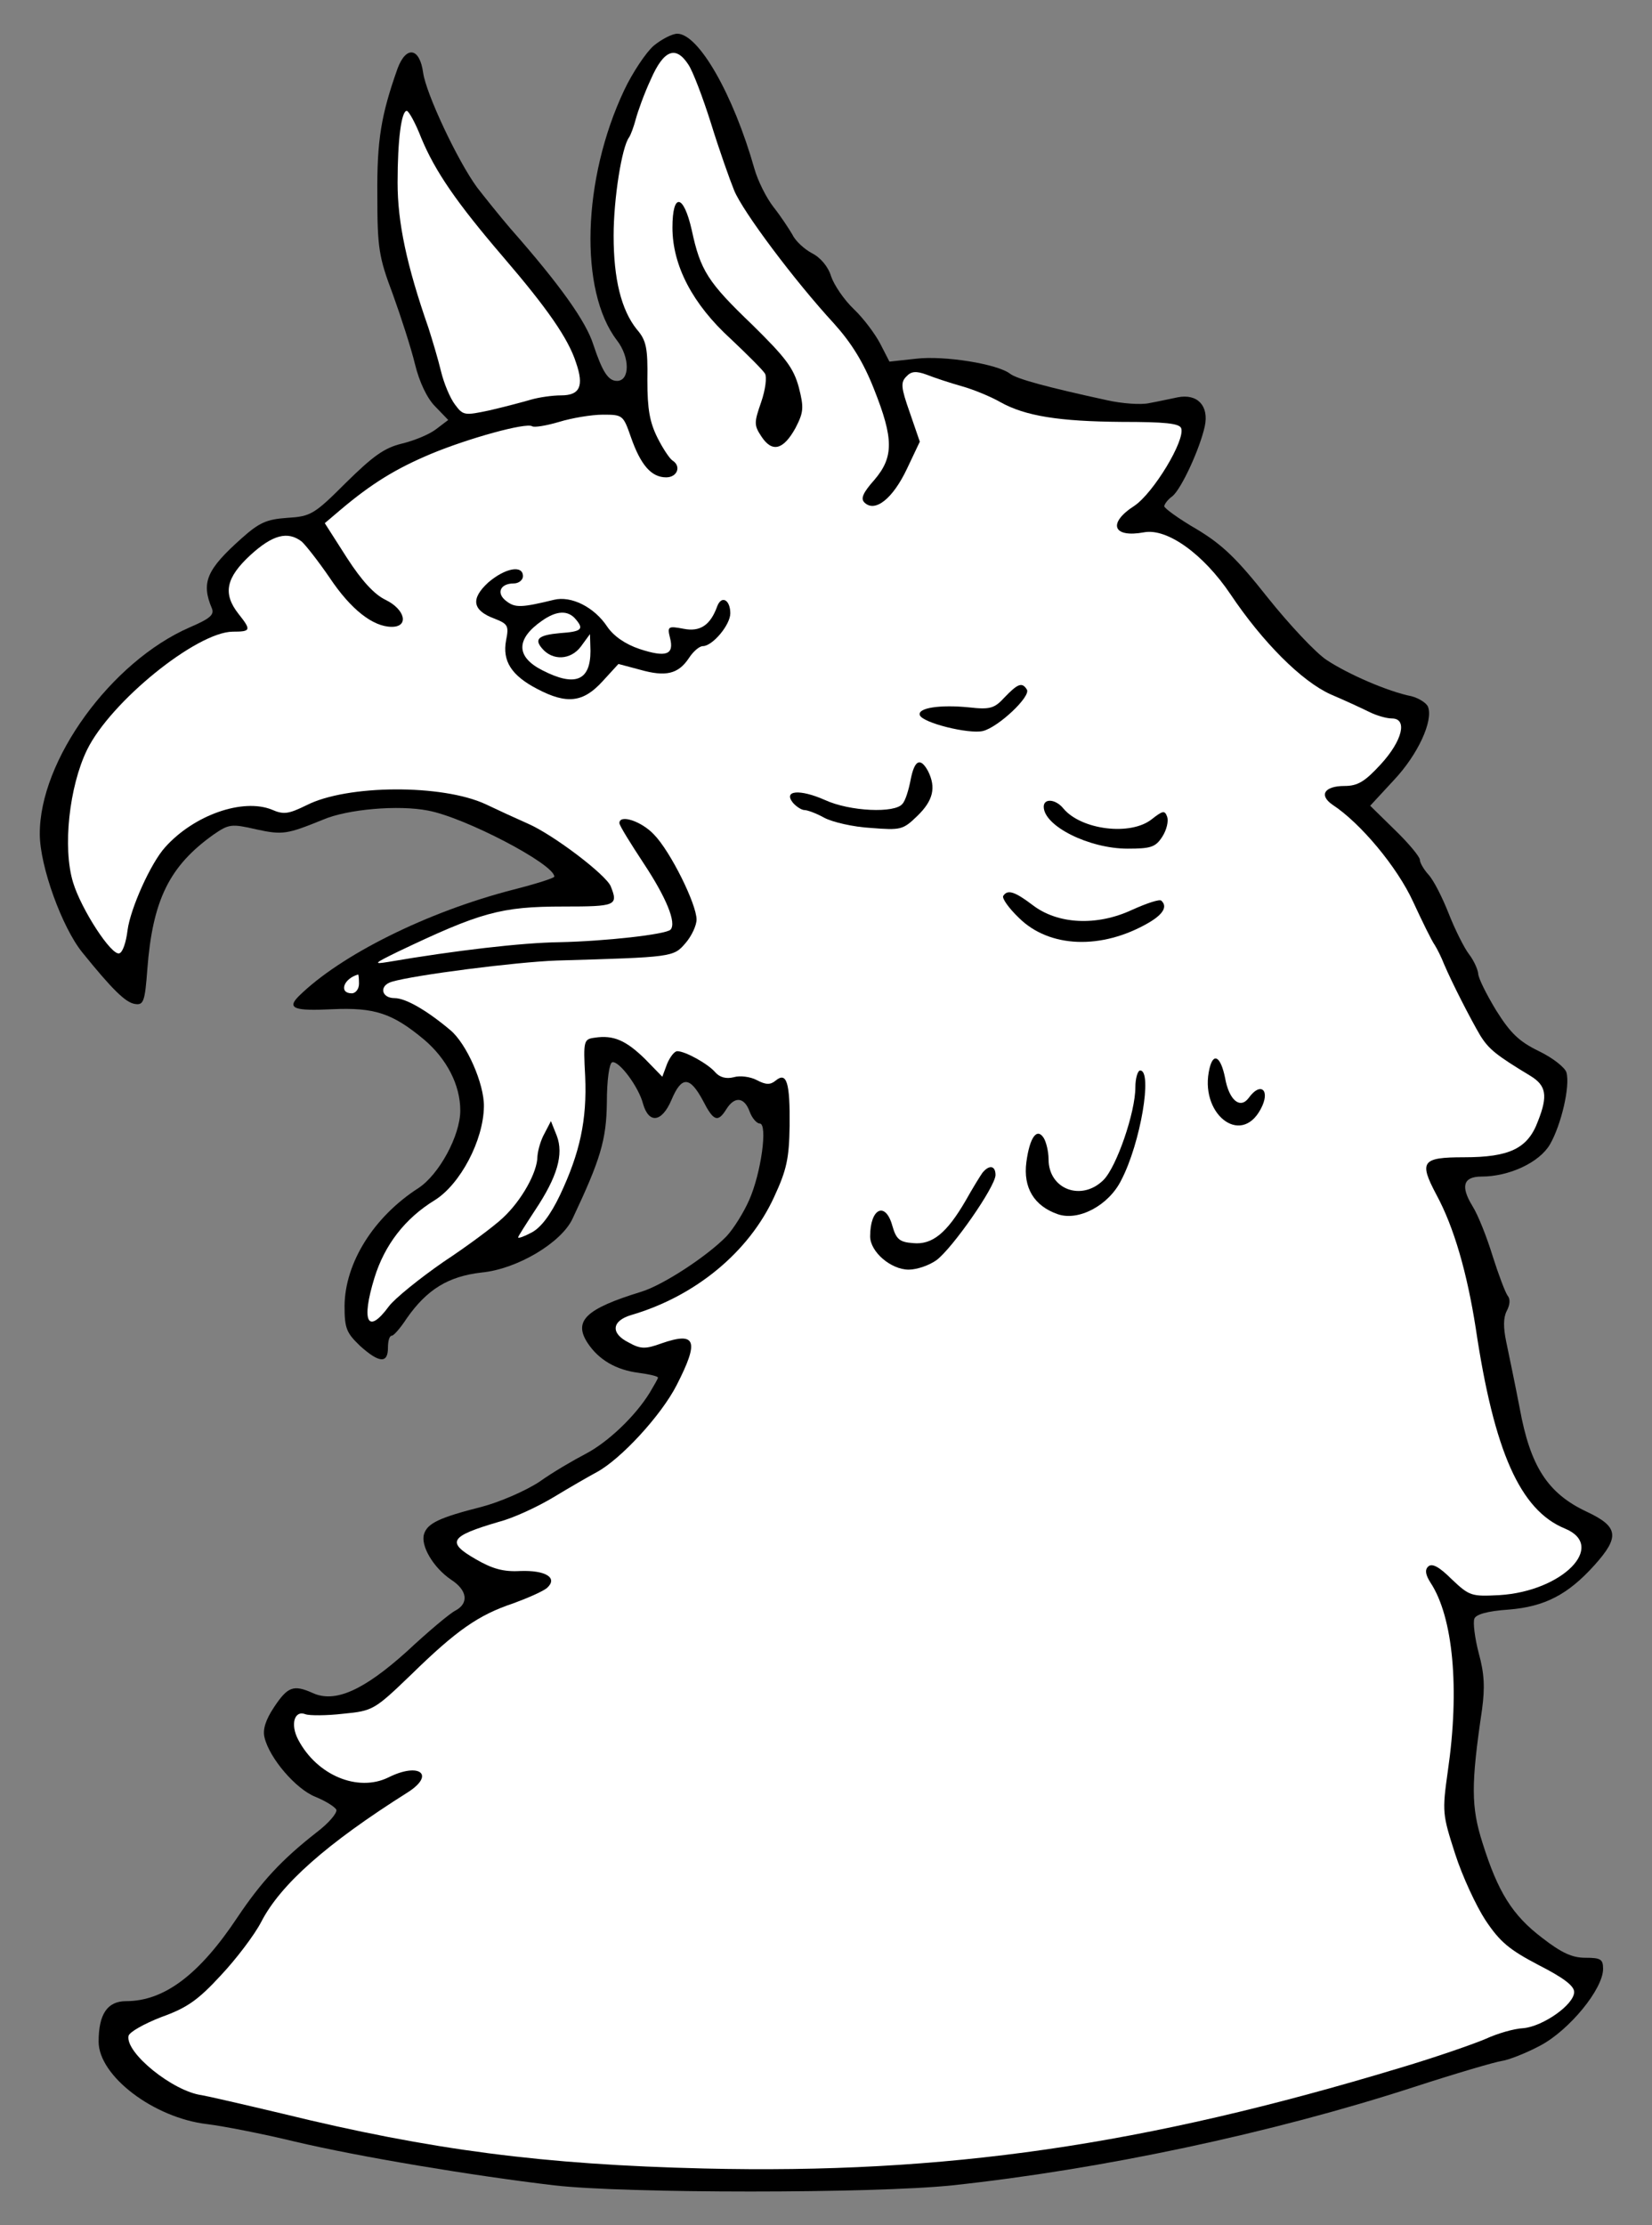
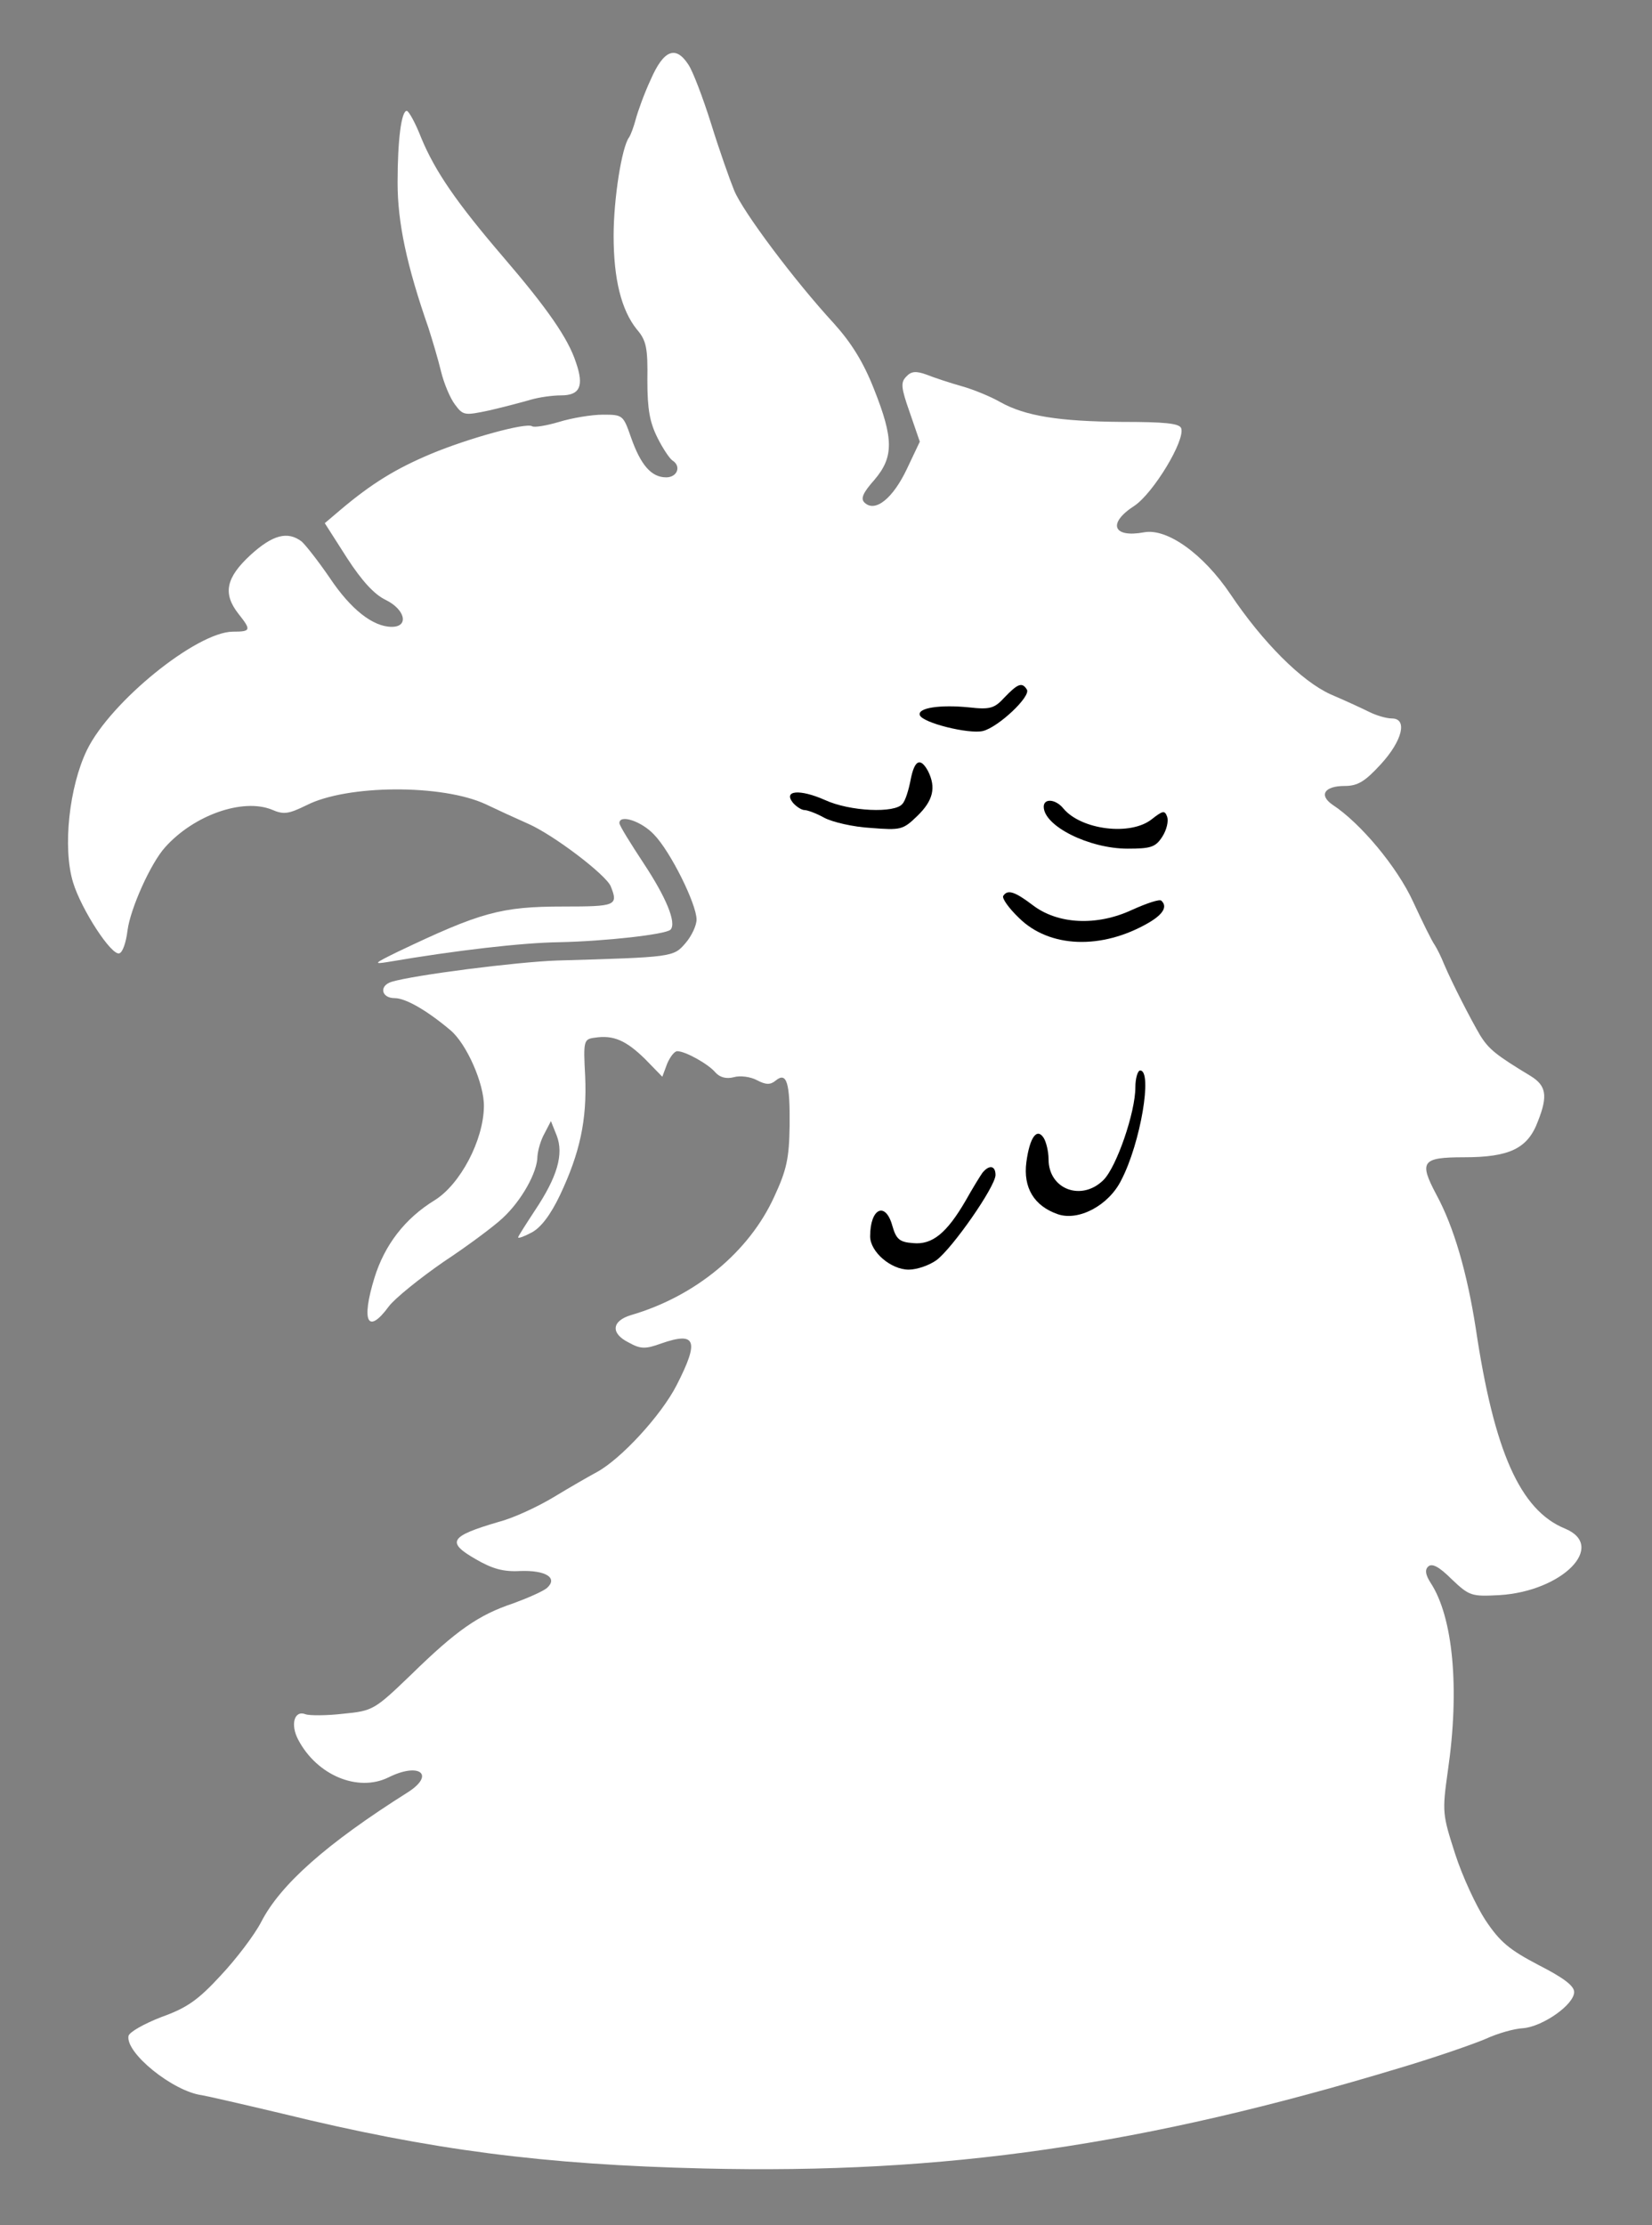
<svg xmlns="http://www.w3.org/2000/svg" version="1.1" viewBox="72 90 220.5 297" width="220.5" height="297">
  <rect x="72" y="90" width="220.5" height="297" fill="#808080" stroke="none" />
  <defs>
    <clipPath id="artboard_clip_path">
      <path d="M 72 90 L 292.5 90 L 292.5 363.585 L 292.5 387 L 72 387 Z" />
    </clipPath>
  </defs>
  <g id="Griffin_s_Head_Couped" stroke="none" stroke-opacity="1" stroke-dasharray="none" fill="none" fill-opacity="1">
    <title>Griffin's Head Couped</title>
    <g id="Griffin_s_Head_Couped_Content" clip-path="url(#artboard_clip_path)">
      <title>Content</title>
      <g id="Group_1157">
        <g id="Graphic_1171">
-           <path d="M 159.244 96.109 C 158.214 97.01 156.412 99.713 155.318 102.03 C 149.719 113.873 149.268 128.804 154.352 135.434 C 156.09 137.686 156.09 140.84 154.352 140.84 C 153.194 140.84 152.422 139.682 151.199 136.013 C 150.233 132.924 146.758 128.032 140.129 120.502 C 138.584 118.7 136.589 116.19 135.688 115.031 C 133.049 111.427 128.865 102.481 128.479 99.713 C 128.029 96.366 126.227 96.045 125.068 99.134 C 122.88 105.313 122.301 108.659 122.365 116.061 C 122.365 123.076 122.558 124.299 124.425 129.255 C 125.519 132.28 126.87 136.463 127.385 138.587 C 127.964 140.969 128.994 143.157 130.088 144.251 L 131.826 146.053 L 130.217 147.276 C 129.316 147.984 127.256 148.821 125.647 149.207 C 123.266 149.786 121.786 150.88 118.182 154.42 C 113.934 158.668 113.483 158.925 110.329 159.119 C 107.562 159.312 106.597 159.762 104.28 161.822 C 99.581 166.005 98.809 167.743 100.289 171.218 C 100.611 172.055 100.032 172.57 97.329 173.729 C 86.838 178.298 77.248 191.492 77.312 201.339 C 77.312 205.587 80.273 213.761 82.976 217.108 C 87.031 222.128 88.769 223.802 89.991 223.995 C 91.15 224.188 91.343 223.737 91.665 219.361 C 92.373 210.093 94.625 205.587 100.482 201.404 C 102.542 199.988 102.864 199.924 106.21 200.696 C 109.75 201.468 110.329 201.339 115.092 199.409 C 118.375 197.993 125.197 197.413 129.123 198.186 C 134.014 199.087 145.986 205.33 145.986 207.003 C 145.986 207.196 143.54 207.969 140.515 208.741 C 128.994 211.702 117.409 217.494 111.874 222.965 C 110.265 224.574 111.231 224.96 116.315 224.703 C 121.979 224.445 124.36 225.217 128.608 228.757 C 131.633 231.332 133.435 234.807 133.435 238.218 C 133.435 241.565 130.603 246.778 127.836 248.581 C 121.85 252.442 118.053 258.557 117.988 264.285 C 117.988 267.31 118.246 267.889 120.048 269.627 C 122.622 271.944 123.781 272.008 123.781 269.884 C 123.781 268.983 123.974 268.275 124.296 268.275 C 124.553 268.275 125.454 267.245 126.291 265.958 C 128.994 262.096 131.826 260.359 136.267 259.844 C 141.03 259.393 146.951 255.853 148.431 252.635 C 152.164 244.719 152.937 242.144 153.001 237.124 C 153.001 234.164 153.323 231.911 153.709 231.782 C 154.61 231.525 157.249 235.065 157.828 237.317 C 158.6 240.021 160.338 239.827 161.625 236.802 C 162.977 233.584 164.071 233.649 165.809 236.867 C 167.225 239.634 167.804 239.892 168.962 238.025 C 170.057 236.288 171.344 236.416 172.052 238.347 C 172.374 239.248 173.017 239.956 173.403 239.956 C 174.498 239.956 173.596 246.585 171.987 250.19 C 171.279 251.799 169.928 253.987 168.962 255.017 C 166.388 257.655 160.531 261.517 157.571 262.418 C 150.233 264.671 148.496 266.28 150.426 269.24 C 151.907 271.493 154.224 272.845 157.249 273.231 C 158.665 273.424 159.823 273.681 159.823 273.875 C 159.823 274.003 159.308 274.904 158.729 275.87 C 156.798 279.023 153.13 282.499 150.169 284.044 C 148.56 284.88 145.792 286.489 143.99 287.776 C 142.124 288.999 138.713 290.48 136.267 291.123 C 130.668 292.539 129.059 293.312 128.608 294.728 C 128.093 296.272 129.831 299.233 132.212 300.842 C 134.401 302.258 134.594 303.995 132.792 304.961 C 132.019 305.347 129.123 307.793 126.291 310.432 C 120.499 315.645 116.701 317.318 113.741 315.967 C 111.166 314.808 110.394 315.13 108.592 317.833 C 107.433 319.571 107.047 320.858 107.305 321.888 C 107.948 324.655 111.488 328.775 114.062 329.804 C 115.478 330.384 116.701 331.156 116.894 331.542 C 117.023 331.993 115.865 333.344 114.256 334.567 C 109.557 338.236 106.854 341.196 103.7 345.895 C 98.616 353.554 93.917 357.093 88.833 357.093 C 86.323 357.093 85.164 358.831 85.164 362.5 C 85.164 367.069 92.501 372.669 99.646 373.506 C 101.769 373.763 107.047 374.793 111.295 375.823 C 119.984 377.882 135.109 380.392 145.986 381.679 C 155.447 382.774 188.657 382.774 199.083 381.679 C 218.971 379.555 241.755 374.728 260.741 368.55 C 266.277 366.748 271.554 365.203 272.455 365.074 C 273.356 364.945 275.673 364.044 277.604 363.015 C 281.466 360.955 285.971 355.484 285.971 352.781 C 285.971 351.494 285.649 351.301 283.59 351.301 C 281.852 351.301 280.436 350.657 277.862 348.662 C 273.871 345.637 271.94 342.548 269.881 335.983 C 268.336 331.156 268.336 328.131 269.816 318.155 C 270.203 315.259 270.138 313.392 269.366 310.625 C 268.851 308.63 268.594 306.57 268.787 306.055 C 268.98 305.476 270.524 305.025 273.356 304.832 C 278.183 304.446 281.273 302.837 284.813 298.911 C 288.224 295.114 288.031 293.762 283.783 291.767 C 278.57 289.321 276.252 285.717 274.837 277.929 C 274.193 274.582 273.356 270.592 273.034 269.047 C 272.648 267.181 272.648 265.894 273.099 264.993 C 273.549 264.156 273.614 263.384 273.228 262.933 C 272.906 262.483 272.005 260.101 271.232 257.655 C 270.46 255.145 269.301 252.185 268.529 250.962 C 266.92 248.323 267.306 247.036 269.752 247.036 C 273.421 247.036 277.475 245.169 278.891 242.724 C 280.372 240.149 281.594 235 281.08 233.134 C 280.887 232.49 279.277 231.203 277.411 230.302 C 274.772 229.015 273.614 227.921 271.683 224.831 C 270.396 222.707 269.301 220.519 269.301 219.94 C 269.237 219.361 268.722 218.202 268.079 217.365 C 267.435 216.529 266.212 214.083 265.375 211.959 C 264.539 209.835 263.38 207.518 262.672 206.746 C 262.029 206.038 261.514 205.137 261.514 204.751 C 261.514 204.364 260.034 202.562 258.167 200.76 L 254.885 197.542 L 258.038 194.131 C 261.256 190.72 263.316 186.215 262.608 184.348 C 262.415 183.833 261.385 183.19 260.42 182.932 C 257.202 182.289 251.924 179.972 249.092 178.105 C 247.612 177.14 244.072 173.342 241.24 169.803 C 237.121 164.589 235.19 162.723 231.779 160.663 C 229.333 159.247 227.402 157.831 227.402 157.574 C 227.402 157.316 227.853 156.673 228.497 156.222 C 229.719 155.193 232.165 149.851 232.809 146.89 C 233.388 144.187 231.843 142.513 229.204 143.028 C 228.239 143.221 226.501 143.608 225.407 143.801 C 224.313 144.058 221.739 143.865 219.743 143.414 C 211.763 141.677 207.708 140.583 206.807 139.875 C 205.133 138.587 198.054 137.429 194.256 137.879 L 190.717 138.266 L 189.494 135.884 C 188.786 134.533 187.241 132.473 185.954 131.25 C 184.667 130.027 183.315 128.032 182.929 126.874 C 182.543 125.586 181.513 124.364 180.354 123.784 C 179.389 123.269 178.166 122.175 177.78 121.339 C 177.329 120.566 176.235 118.893 175.27 117.67 C 174.304 116.447 173.146 114.13 172.695 112.521 C 169.864 102.545 165.23 94.5 162.398 94.5 C 161.754 94.5 160.338 95.208 159.244 96.109 Z" fill="black" />
-         </g>
+           </g>
        <g id="Graphic_1170">
          <path d="M 163.878 98.619 C 164.457 99.456 165.809 102.996 166.903 106.471 C 167.997 110.011 169.413 114.001 169.992 115.417 C 171.151 118.249 178.037 127.453 183.315 133.181 C 185.632 135.755 187.241 138.33 188.657 141.934 C 191.296 148.563 191.296 151.009 188.721 154.034 C 187.177 155.772 186.855 156.544 187.37 157.059 C 188.786 158.475 191.167 156.544 193.034 152.618 L 194.771 148.95 L 193.42 145.024 C 192.261 141.741 192.197 141.033 192.969 140.261 C 193.613 139.553 194.256 139.488 195.672 140.003 C 196.638 140.389 198.762 141.097 200.371 141.548 C 201.98 141.999 204.297 142.964 205.52 143.672 C 208.866 145.538 213.372 146.246 221.739 146.311 C 227.467 146.311 229.398 146.504 229.655 147.147 C 230.234 148.756 225.922 155.836 223.412 157.51 C 219.808 159.827 220.516 161.822 224.699 161.049 C 227.789 160.47 232.616 163.946 236.22 169.288 C 240.532 175.724 245.745 180.937 249.607 182.675 C 251.409 183.447 253.662 184.477 254.692 184.992 C 255.721 185.507 257.073 185.893 257.781 185.893 C 259.905 185.893 259.197 188.853 256.301 192.007 C 254.177 194.324 253.211 194.903 251.473 194.903 C 248.77 194.903 247.998 196.126 249.864 197.413 C 253.597 199.859 258.489 205.716 260.613 210.35 C 261.836 212.989 263.123 215.628 263.509 216.143 C 263.831 216.657 264.41 217.816 264.732 218.653 C 265.826 221.227 268.272 225.99 269.559 228.178 C 270.717 230.045 271.683 230.817 276.252 233.584 C 278.376 234.872 278.634 236.223 277.282 239.634 C 275.931 243.303 273.485 244.461 267.371 244.461 C 261.771 244.461 261.385 245.041 263.702 249.417 C 266.083 253.794 267.821 259.908 268.98 267.31 C 271.425 283.722 274.901 291.574 280.887 294.02 C 286.486 296.337 280.565 302.386 272.133 302.901 C 268.4 303.094 268.143 303.03 265.762 300.777 C 264.088 299.104 263.123 298.589 262.608 299.104 C 262.157 299.555 262.286 300.198 262.93 301.228 C 265.955 305.798 266.856 315.387 265.247 326.393 C 264.474 331.864 264.539 332.186 266.212 337.399 C 267.178 340.424 269.044 344.414 270.267 346.281 C 272.198 349.177 273.421 350.207 277.347 352.266 C 280.629 353.94 282.109 355.034 282.109 355.871 C 282.109 357.544 277.99 360.44 275.351 360.698 C 274.064 360.762 271.876 361.406 270.331 362.114 C 268.851 362.757 263.702 364.559 258.939 365.975 C 224.699 376.337 198.182 380.199 165.938 379.427 C 144.57 378.912 129.573 376.981 109.622 372.09 C 104.473 370.867 99.71 369.773 98.938 369.644 C 95.076 369.129 88.704 363.98 89.155 361.727 C 89.283 361.213 91.214 360.118 93.531 359.217 C 96.942 357.995 98.423 356.965 101.448 353.682 C 103.507 351.494 105.953 348.276 106.854 346.538 C 109.428 341.518 115.607 336.047 126.42 329.225 C 130.153 326.844 127.964 325.17 123.845 327.23 C 119.791 329.225 114.32 326.972 111.81 322.21 C 110.716 320.15 111.295 318.219 112.775 318.799 C 113.29 318.992 115.607 318.992 117.795 318.734 C 121.786 318.348 121.979 318.219 126.87 313.521 C 132.92 307.6 135.881 305.54 140.515 303.995 C 142.446 303.288 144.505 302.386 145.02 301.936 C 146.5 300.584 144.827 299.555 141.416 299.683 C 139.163 299.812 137.683 299.361 135.559 298.139 C 131.504 295.822 132.019 295.049 138.584 293.118 C 140.579 292.604 143.862 291.059 145.986 289.772 C 148.109 288.484 150.684 287.004 151.649 286.489 C 154.867 284.752 160.274 278.895 162.333 274.84 C 165.358 268.919 164.908 267.696 160.274 269.305 C 158.15 270.077 157.506 270.077 155.897 269.176 C 153.451 267.953 153.645 266.28 156.283 265.508 C 164.843 262.997 171.987 257.076 175.334 249.739 C 177.008 246.135 177.329 244.59 177.394 240.278 C 177.458 234.485 177.008 233.005 175.527 234.228 C 174.819 234.807 174.24 234.807 173.017 234.164 C 172.181 233.713 170.765 233.52 169.928 233.778 C 168.898 234.035 168.061 233.778 167.482 233.134 C 166.581 232.04 163.492 230.302 162.398 230.302 C 162.011 230.302 161.432 231.074 161.046 231.975 L 160.402 233.713 L 158.085 231.332 C 155.575 228.886 153.902 228.114 151.392 228.5 C 149.912 228.693 149.847 228.886 150.105 233.649 C 150.362 239.506 149.397 243.882 146.758 249.482 C 145.471 252.185 144.183 253.858 142.961 254.502 C 141.995 255.017 141.158 255.338 141.158 255.145 C 141.158 255.017 142.188 253.408 143.411 251.541 C 146.372 247.1 147.273 244.075 146.307 241.565 L 145.535 239.634 L 144.698 241.243 C 144.183 242.144 143.797 243.496 143.733 244.333 C 143.733 246.457 141.609 250.254 139.099 252.571 C 137.94 253.665 134.401 256.304 131.183 258.428 C 128.029 260.616 124.746 263.255 123.91 264.349 C 121.078 268.211 120.177 266.409 121.979 260.552 C 123.33 256.175 126.034 252.635 130.024 250.19 C 133.435 248.066 136.524 242.209 136.589 237.704 C 136.653 234.679 134.272 229.272 132.084 227.47 C 128.865 224.767 126.098 223.222 124.682 223.222 C 122.88 223.222 122.558 221.549 124.296 221.034 C 127.321 220.133 140.901 218.395 146.307 218.202 C 161.818 217.752 161.883 217.752 163.492 215.885 C 164.328 214.92 164.972 213.504 164.972 212.731 C 164.972 210.672 161.497 203.656 159.308 201.404 C 157.635 199.602 154.674 198.636 154.674 199.859 C 154.674 200.181 156.155 202.562 157.892 205.201 C 160.917 209.771 162.333 213.182 161.497 214.083 C 160.853 214.727 152.743 215.628 146.629 215.756 C 141.738 215.821 132.792 216.851 123.781 218.395 C 121.786 218.717 121.915 218.588 125.068 217.044 C 136.138 211.766 138.841 210.994 147.208 210.994 C 154.224 210.994 154.546 210.865 153.516 208.291 C 152.872 206.746 145.857 201.404 142.446 199.924 C 140.837 199.216 138.327 198.057 136.846 197.349 C 131.054 194.646 118.31 194.71 112.904 197.478 C 110.523 198.636 109.879 198.765 108.27 198.057 C 104.408 196.512 97.908 198.765 94.046 203.077 C 92.115 205.201 89.412 211.251 89.026 214.147 C 88.833 215.756 88.382 217.108 87.932 217.237 C 86.902 217.623 82.847 211.38 81.753 207.776 C 80.337 203.142 81.238 194.968 83.62 190.076 C 86.773 183.64 98.23 174.372 103.057 174.308 C 105.502 174.308 105.567 174.115 103.829 171.926 C 101.705 169.223 102.156 167.099 105.438 164.074 C 108.399 161.371 110.394 160.856 112.26 162.272 C 112.775 162.723 114.449 164.847 115.993 167.099 C 118.825 171.347 121.786 173.664 124.296 173.664 C 126.613 173.664 126.098 171.347 123.459 170.06 C 121.979 169.352 120.305 167.55 118.31 164.461 L 115.35 159.827 L 117.474 158.024 C 121.593 154.549 124.811 152.554 129.573 150.559 C 134.529 148.499 142.188 146.375 143.025 146.89 C 143.282 147.083 144.891 146.826 146.629 146.311 C 148.303 145.796 150.941 145.345 152.486 145.345 C 155.125 145.345 155.189 145.41 156.219 148.37 C 157.506 152.039 158.922 153.712 160.917 153.712 C 162.398 153.712 162.977 152.232 161.754 151.46 C 161.368 151.202 160.467 149.851 159.759 148.435 C 158.729 146.375 158.407 144.637 158.407 140.776 C 158.472 136.463 158.279 135.434 156.991 133.953 C 154.932 131.379 153.902 127.26 153.902 121.467 C 153.902 116.512 154.996 109.625 155.962 108.338 C 156.219 107.951 156.605 106.857 156.863 105.892 C 157.12 104.927 157.957 102.545 158.858 100.614 C 160.596 96.624 162.205 96.045 163.878 98.619 Z" fill="#FFFFFF" />
        </g>
        <g id="Graphic_1169">
          <path d="M 128.222 108.402 C 130.088 112.907 132.985 117.091 139.163 124.299 C 145.02 131.121 147.852 135.176 148.882 138.394 C 149.976 141.548 149.397 142.771 146.887 142.771 C 145.728 142.771 143.926 143.028 142.832 143.35 C 141.738 143.672 139.292 144.316 137.361 144.766 C 134.014 145.474 133.821 145.474 132.727 143.994 C 132.084 143.157 131.247 141.162 130.861 139.553 C 130.475 137.944 129.702 135.369 129.187 133.76 C 126.291 125.458 125.068 119.73 125.068 114.388 C 125.068 108.595 125.583 104.798 126.291 104.798 C 126.549 104.798 127.45 106.407 128.222 108.402 Z" fill="#FFFFFF" />
        </g>
        <g id="Graphic_1168">
-           <path d="M 119.919 221.291 C 119.919 221.999 119.469 222.579 118.954 222.579 C 117.216 222.579 117.795 220.648 119.791 220.069 C 119.855 220.004 119.919 220.583 119.919 221.291 Z" fill="#FFFFFF" />
-         </g>
+           </g>
        <g id="Graphic_1167">
-           <path d="M 161.754 120.373 C 161.754 125.458 164.457 130.607 169.542 135.241 C 171.794 137.365 173.854 139.424 174.111 139.875 C 174.369 140.325 174.176 141.999 173.596 143.672 C 172.631 146.439 172.631 146.761 173.661 148.306 C 175.077 150.43 176.557 150.044 178.166 147.147 C 179.26 145.024 179.325 144.444 178.617 141.677 C 177.909 139.102 176.879 137.751 172.438 133.374 C 166.452 127.646 165.487 126.101 164.328 120.695 C 163.234 115.868 161.754 115.675 161.754 120.373 Z" fill="black" />
-         </g>
+           </g>
        <g id="Graphic_1166">
-           <path d="M 137.168 167.743 C 134.787 169.931 135.044 171.476 138.005 172.57 C 139.807 173.278 139.936 173.535 139.549 175.466 C 139.035 178.234 140.257 180.165 143.733 181.967 C 147.659 184.026 149.847 183.769 152.422 180.937 L 154.546 178.62 L 157.442 179.392 C 160.853 180.358 162.526 179.972 163.942 177.848 C 164.522 176.947 165.358 176.239 165.809 176.239 C 167.096 176.239 169.477 173.407 169.477 171.862 C 169.477 170.06 168.319 169.416 167.74 170.897 C 166.839 173.407 165.487 174.372 163.234 173.922 C 161.175 173.535 161.046 173.6 161.432 175.144 C 162.011 177.397 160.917 177.783 157.377 176.625 C 155.447 175.981 153.902 174.887 153.065 173.664 C 151.328 171.025 148.238 169.481 145.921 170.06 C 141.673 171.09 140.772 171.154 139.614 170.253 C 138.198 169.223 138.713 167.872 140.579 167.872 C 141.223 167.872 141.802 167.421 141.802 166.906 C 141.802 165.362 139.421 165.812 137.168 167.743 Z" fill="black" />
-         </g>
+           </g>
        <g id="Graphic_1165">
          <path d="M 148.882 172.699 C 149.976 173.986 149.59 174.308 146.758 174.501 C 143.926 174.758 143.282 175.273 144.312 176.496 C 145.728 178.234 148.174 178.105 149.525 176.303 L 150.748 174.63 L 150.813 176.882 C 150.813 180.873 148.753 181.709 144.377 179.457 C 140.837 177.655 140.837 175.273 144.377 172.827 C 146.307 171.476 147.852 171.412 148.882 172.699 Z" fill="#FFFFFF" />
        </g>
        <g id="Graphic_1164">
          <path d="M 206.099 183.061 C 204.747 184.541 204.168 184.734 201.336 184.412 C 197.474 184.026 194.45 184.477 194.771 185.442 C 195.093 186.472 201.336 188.017 203.203 187.566 C 205.262 187.051 209.639 182.932 209.059 182.031 C 208.416 181.001 207.837 181.259 206.099 183.061 Z" fill="black" />
        </g>
        <g id="Graphic_1163">
          <path d="M 193.548 194.067 C 193.291 195.418 192.84 196.899 192.454 197.285 C 191.489 198.572 185.439 198.315 182.092 196.77 C 178.745 195.29 176.493 195.483 177.844 197.156 C 178.295 197.671 179.003 198.121 179.389 198.121 C 179.775 198.121 180.998 198.572 182.028 199.151 C 183.122 199.73 185.889 200.374 188.206 200.503 C 192.261 200.825 192.519 200.76 194.45 198.894 C 196.573 196.834 196.96 195.096 195.865 192.908 C 194.836 191.042 194.063 191.428 193.548 194.067 Z" fill="black" />
        </g>
        <g id="Graphic_1162">
          <path d="M 211.312 197.671 C 211.312 200.245 217.362 203.27 222.511 203.27 C 225.6 203.27 226.244 203.077 227.145 201.661 C 227.724 200.76 227.982 199.602 227.789 199.022 C 227.467 198.121 227.209 198.186 225.729 199.344 C 222.897 201.597 216.332 200.76 213.951 197.928 C 212.921 196.641 211.312 196.512 211.312 197.671 Z" fill="black" />
        </g>
        <g id="Graphic_1161">
          <path d="M 205.906 209.578 C 205.713 209.9 206.678 211.251 208.03 212.538 C 212.084 216.529 219.035 216.786 225.278 213.182 C 227.274 212.023 227.853 210.994 227.016 210.221 C 226.823 209.964 225.085 210.543 223.09 211.444 C 218.392 213.632 213.179 213.375 209.832 210.801 C 207.45 208.998 206.485 208.677 205.906 209.578 Z" fill="black" />
        </g>
        <g id="Graphic_1160">
-           <path d="M 233.452 232.555 C 231.972 238.54 237.571 243.11 240.275 238.025 C 241.626 235.515 240.275 234.292 238.666 236.545 C 237.507 238.09 236.027 236.802 235.512 233.842 C 234.933 231.01 233.967 230.431 233.452 232.555 Z" fill="black" />
-         </g>
+           </g>
        <g id="Graphic_1159">
          <path d="M 223.541 235.129 C 223.541 238.476 221.031 245.749 219.293 247.486 C 216.397 250.383 211.956 248.774 211.956 244.719 C 211.956 243.689 211.634 242.402 211.312 241.887 C 210.411 240.471 209.446 241.758 208.995 245.105 C 208.545 248.516 210.025 250.962 213.179 252.056 C 215.946 253.021 220.001 250.898 221.674 247.486 C 224.249 242.531 225.858 232.876 224.184 232.876 C 223.863 232.876 223.541 233.906 223.541 235.129 Z" fill="black" />
        </g>
        <g id="Graphic_1158">
          <path d="M 203.138 246.521 C 202.816 246.972 201.787 248.645 200.886 250.254 C 198.376 254.566 196.445 256.175 193.87 255.918 C 192.068 255.789 191.618 255.403 191.103 253.601 C 190.202 250.318 188.142 251.219 188.142 255.017 C 188.142 257.076 190.91 259.458 193.291 259.458 C 194.385 259.458 196.059 258.878 197.024 258.17 C 199.148 256.561 204.812 248.452 204.876 246.843 C 204.876 245.556 204.039 245.427 203.138 246.521 Z" fill="black" />
        </g>
      </g>
    </g>
  </g>
</svg>